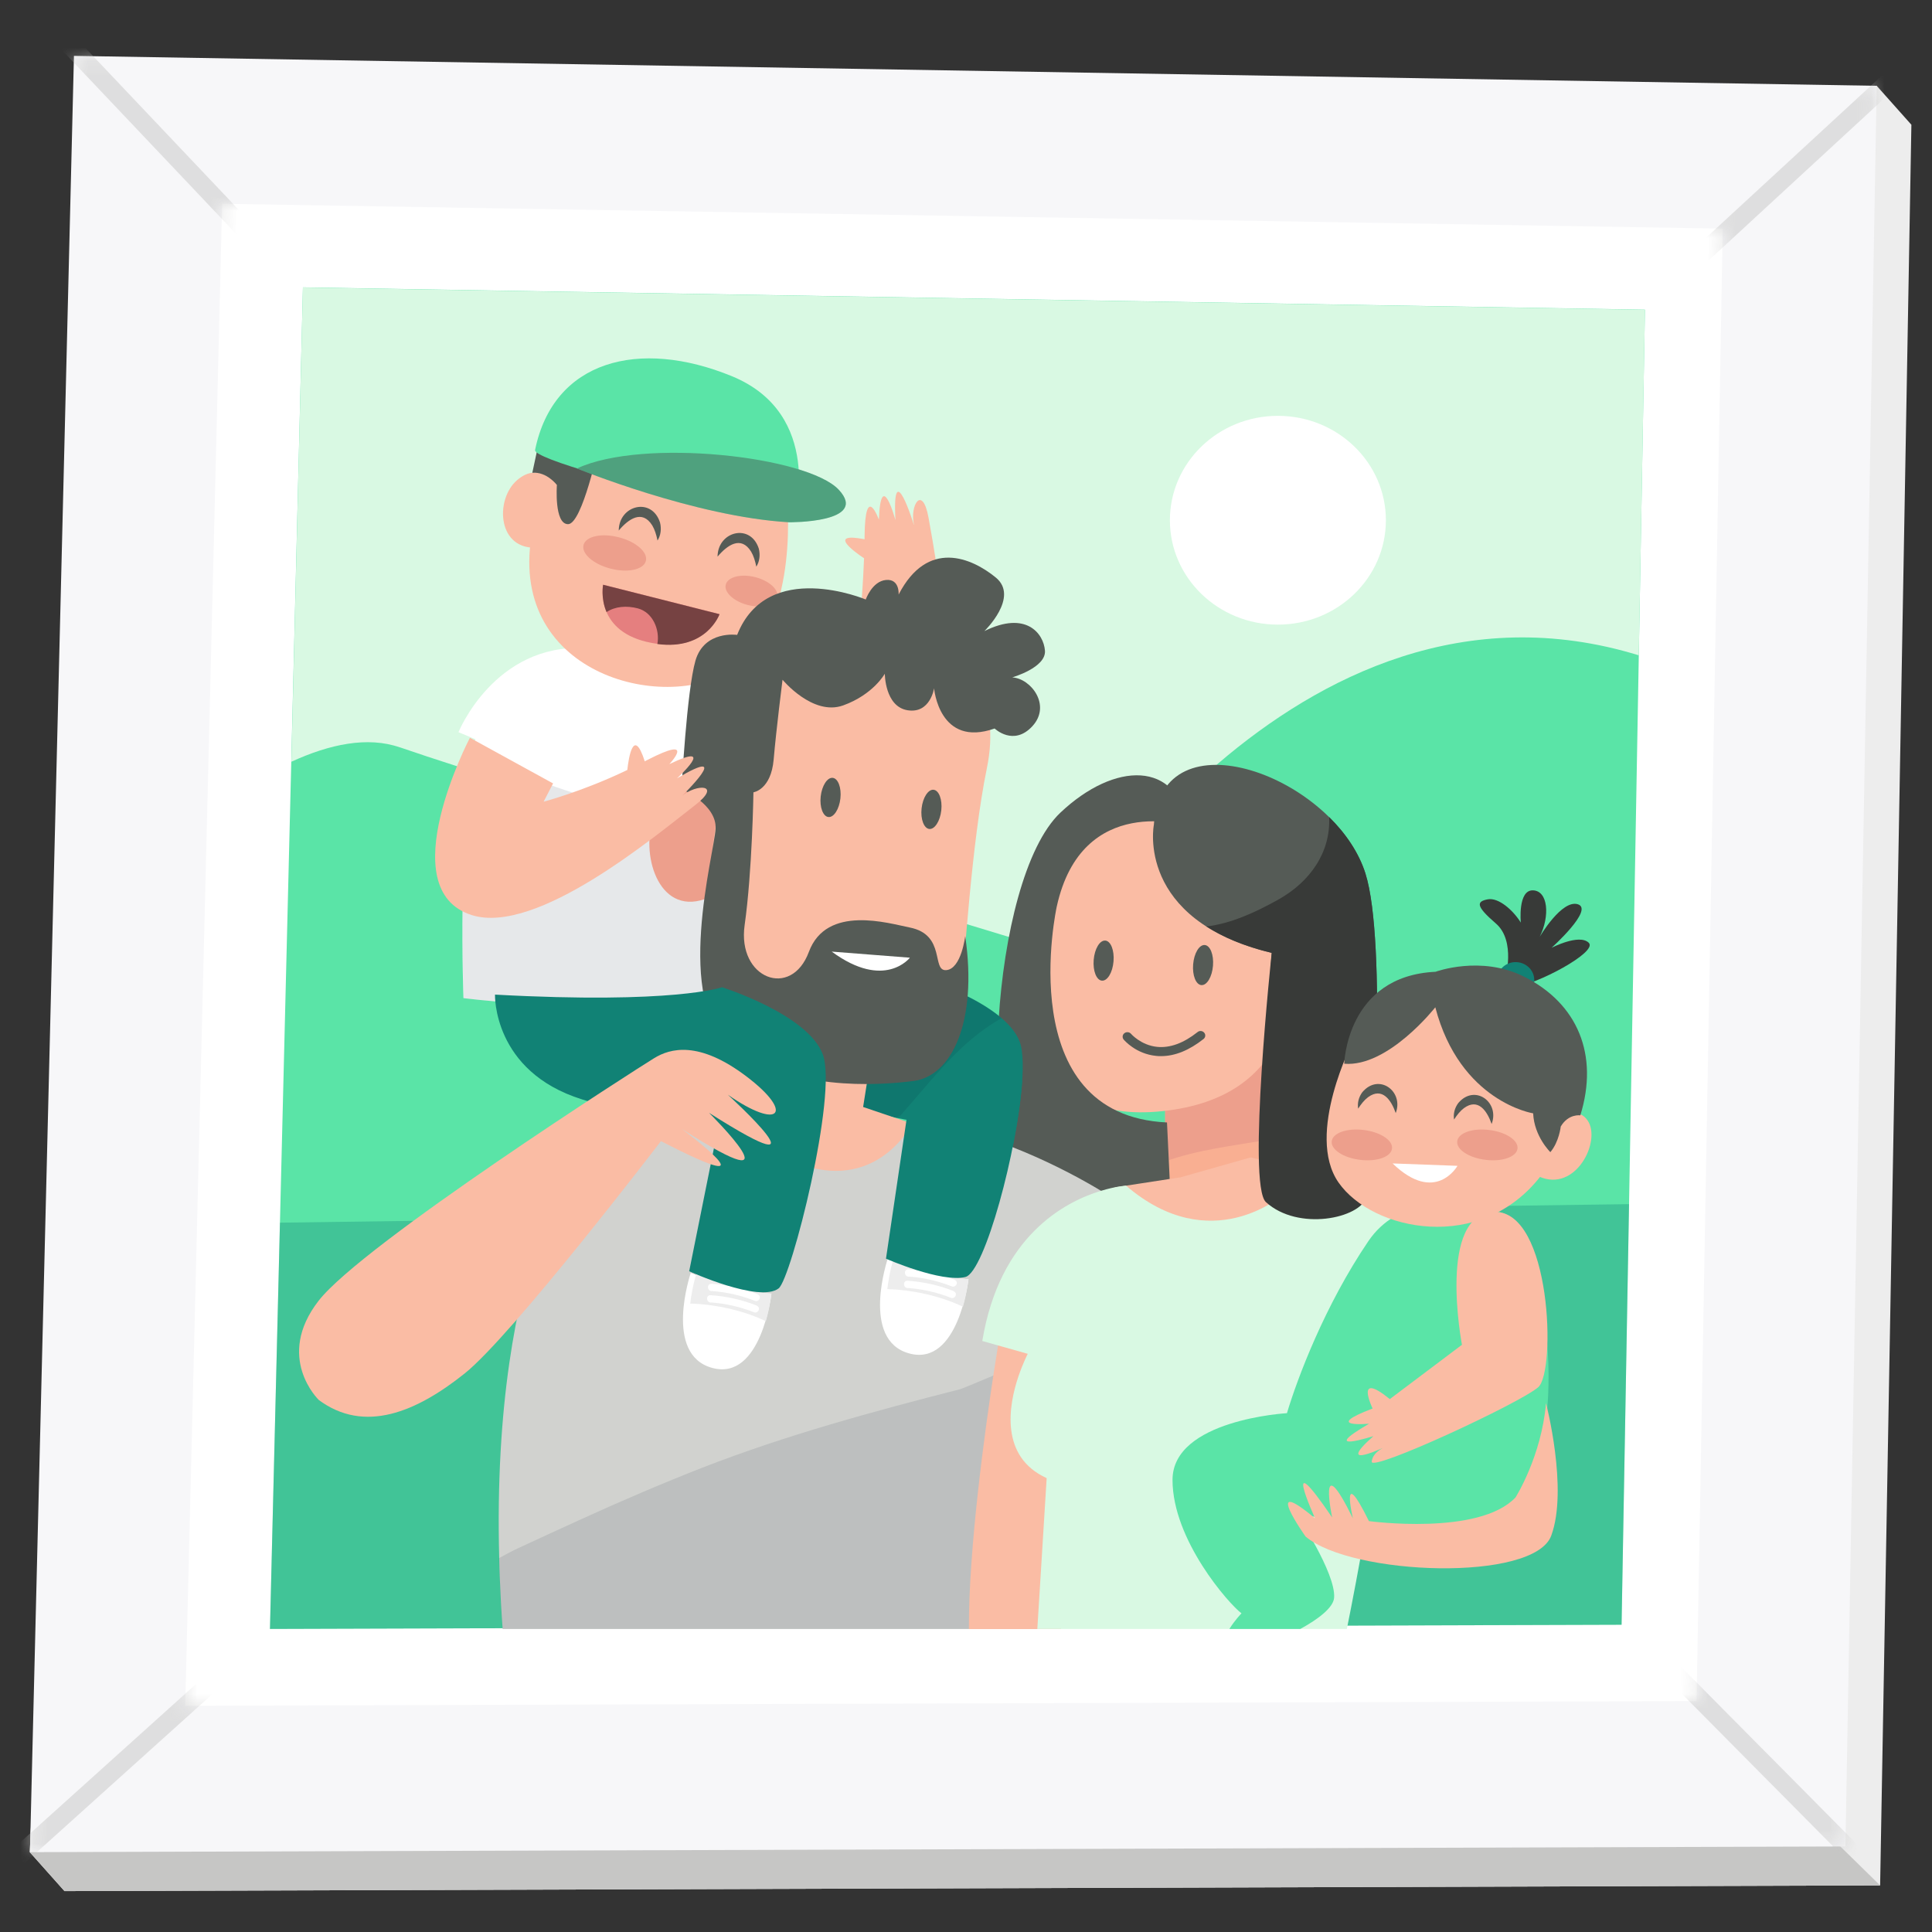
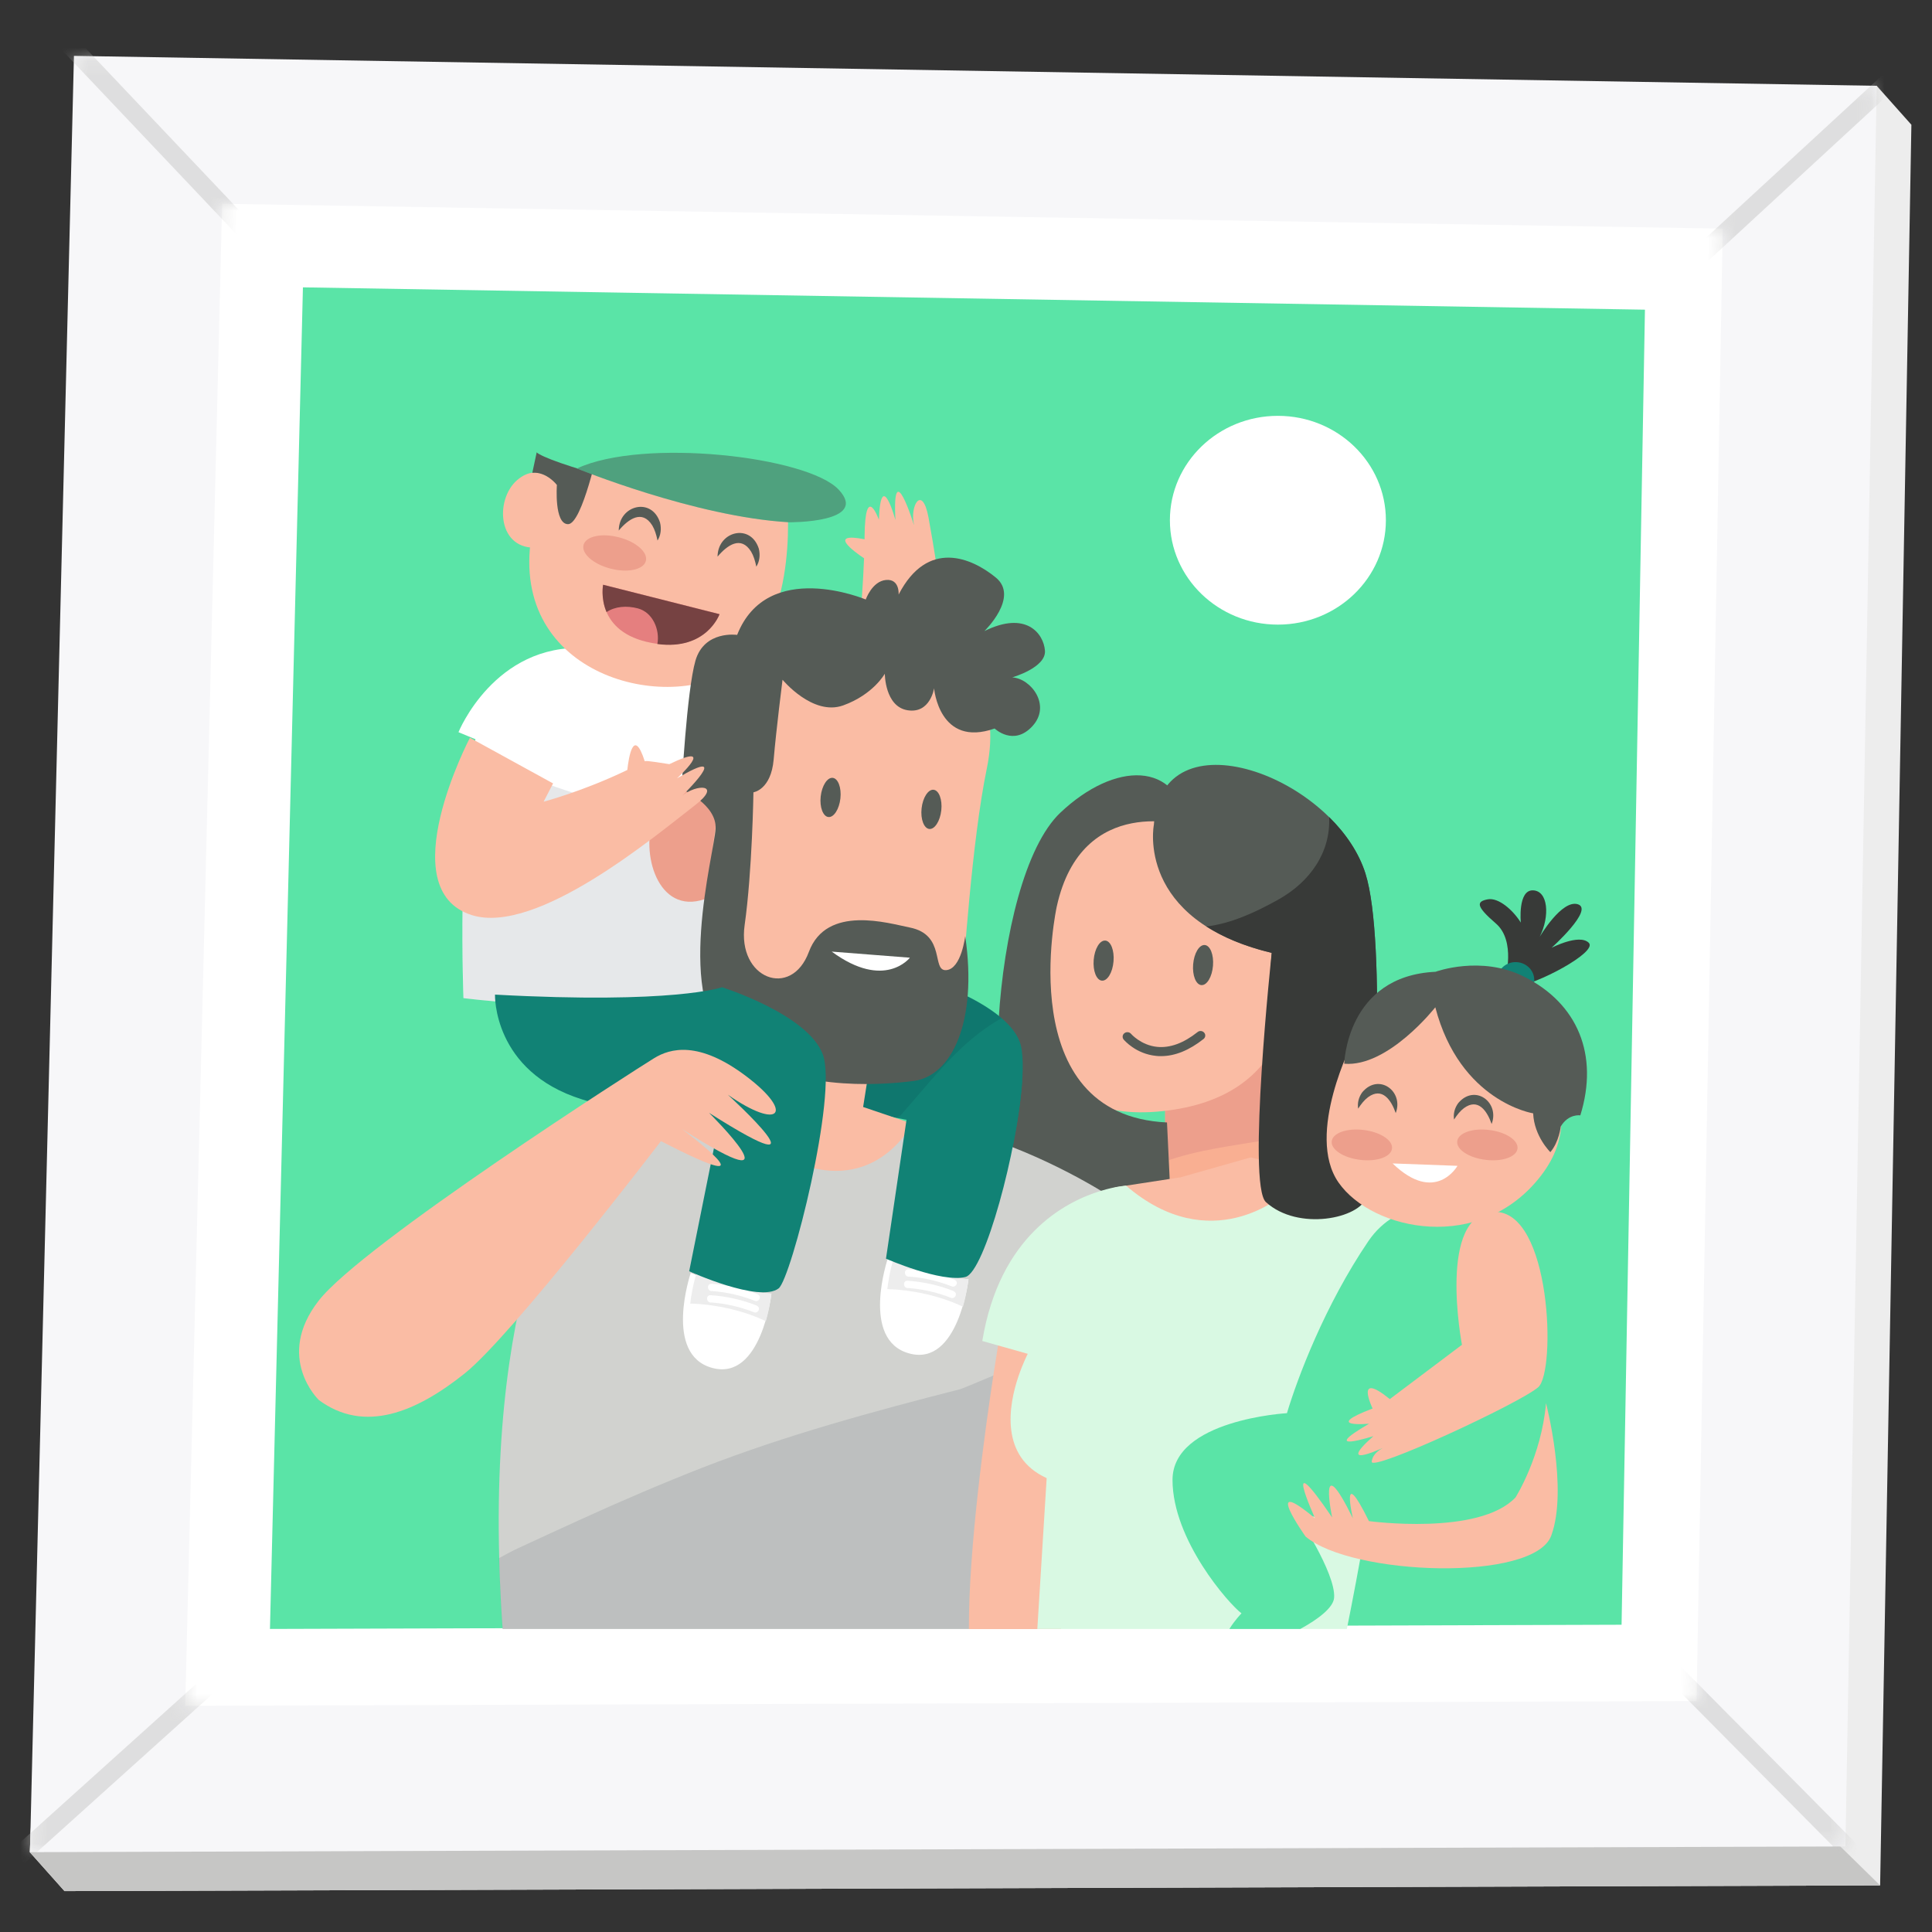
<svg xmlns="http://www.w3.org/2000/svg" width="142" height="142" viewBox="0 0 142 142" fill="none">
  <rect x="0" y="0" width="142" height="142" fill="#333333" stroke="none" />
  <path d="M4.74 138.994L2.19 136.132L7.984 6.969L137.936 6.307L140.485 9.169L138.187 138.575L4.74 138.994ZM21.242 20.3L18.654 125.831L124.832 125.495L126.667 22.043L21.242 20.291V20.3Z" fill="#EDEDED" />
  <path d="M4.74 138.994L2.19 136.132L7.984 6.969L132.683 16.04L124.832 125.505L138.187 138.575L4.74 138.994ZM21.242 20.3L18.654 125.831L124.832 125.495L126.667 22.044L21.242 20.291V20.3Z" fill="#C6C6C5" />
  <path d="M131.031 12.749L12.069 10.773L9.152 129.55L128.965 129.178L131.031 12.749Z" fill="white" />
  <path d="M131.031 12.749L12.069 10.773L9.152 129.55L128.965 129.178L131.031 12.749Z" fill="white" />
  <path d="M2.2 136.132L5.435 4.107L137.936 6.307L135.637 135.713L2.19 136.132H2.2ZM16.327 14.977L13.614 125.374L124.697 125.029L126.619 16.804L16.327 14.977Z" fill="#F7F7F9" />
  <g opacity="0.5">
    <mask id="mask0_880_6892" style="mask-type:luminance" maskUnits="userSpaceOnUse" x="2" y="4" width="136" height="133">
      <path d="M2.2 136.132L5.435 4.107L137.936 6.307L135.637 135.713L2.19 136.132H2.2ZM16.327 14.977L13.614 125.374L124.697 125.029L126.619 16.804L16.327 14.977Z" fill="white" />
    </mask>
    <g mask="url(#mask0_880_6892)">
      <path d="M3.784 0.894L2.766 1.794L20.734 20.759L21.753 19.859L3.784 0.894Z" fill="#C6C6C5" />
      <path d="M139.096 4.837L119.706 22.719L120.66 23.683L140.049 5.801L139.096 4.837Z" fill="#C6C6C5" />
      <path d="M120.672 119.6L119.675 120.522L140.742 141.769L141.739 140.847L120.672 119.6Z" fill="#C6C6C5" />
      <path d="M17.992 120.545L0.877 135.959L1.819 136.934L18.934 121.52L17.992 120.545Z" fill="#C6C6C5" />
    </g>
  </g>
  <path d="M120.902 22.761L22.265 21.12L19.842 119.725L119.184 119.417L120.902 22.761Z" fill="#5AE4A7" />
  <g style="mix-blend-mode:multiply" opacity="0.33">
-     <path d="M20.576 89.865L19.842 119.725L119.184 119.417L119.734 88.504L20.576 89.865Z" fill="#0E8275" />
-   </g>
-   <path d="M29.382 54.924C38.015 57.926 77.701 69.942 77.701 69.942C77.701 69.942 94.986 40.343 120.449 48.165L120.903 22.77L22.266 21.13L21.416 55.987C24.216 54.7 27.017 54.103 29.392 54.933L29.382 54.924Z" fill="#D9F9E3" />
+     </g>
  <path d="M85.639 81.316V87.497C85.639 87.497 92.958 86.508 93.055 85.791C93.151 85.073 93.421 77.904 93.421 77.904L85.639 81.306V81.316Z" fill="#F9AF92" />
  <path d="M93.17 83.777C93.286 81.428 93.421 77.913 93.421 77.913L85.639 81.316V85.362C88.033 84.504 90.641 84.206 93.17 83.777Z" fill="#ED9F8C" />
  <path d="M84.499 58.327C84.499 58.327 77.276 58.578 75.885 66.53C74.495 74.482 75.837 82.677 85.425 81.67C95.014 80.663 95.526 73.01 95.159 67.453C94.753 61.384 91.171 57.944 84.499 58.327Z" fill="#FABCA4" />
  <path d="M87.309 60.713C87.309 60.713 79.526 58.205 77.672 66.624C77.672 66.624 74.283 81.969 85.773 82.5L86.005 87.403C86.005 87.403 80.076 89.287 75.905 87.674C71.733 86.061 72.718 64.657 77.942 59.725C81.93 55.959 86.555 55.875 87.299 60.713H87.309Z" fill="#555B56" />
  <path d="M81.843 70.66C81.776 71.471 81.399 72.105 80.994 72.077C80.588 72.049 80.318 71.359 80.385 70.548C80.453 69.737 80.829 69.103 81.235 69.131C81.641 69.159 81.911 69.849 81.843 70.66Z" fill="#555B56" />
  <path d="M89.153 70.987C89.085 71.798 88.709 72.432 88.303 72.404C87.898 72.376 87.627 71.686 87.695 70.875C87.763 70.064 88.139 69.43 88.545 69.458C88.95 69.486 89.221 70.175 89.153 70.987Z" fill="#555B56" />
  <path d="M85.329 77.624C85.204 77.624 85.079 77.624 84.963 77.606C83.475 77.456 82.626 76.45 82.587 76.403C82.471 76.263 82.491 76.049 82.645 75.937C82.79 75.825 83.012 75.844 83.128 75.983C83.128 75.983 83.852 76.823 85.049 76.944C85.996 77.037 86.99 76.673 88.024 75.853C88.168 75.732 88.391 75.76 88.506 75.9C88.632 76.039 88.603 76.254 88.458 76.366C87.406 77.195 86.363 77.624 85.339 77.624H85.329Z" fill="#555B56" />
  <path d="M86.73 86.536L81.931 87.273C81.931 87.273 83.736 91.841 88.391 91.776C93.045 91.71 96.106 86.136 96.106 86.136L91.934 85.064L86.72 86.546L86.73 86.536Z" fill="#FABCA4" />
  <path d="M67.166 38.563C67.166 38.563 65.554 33.352 65.814 38.227C65.814 38.227 64.743 34.293 64.598 38.199C64.598 38.199 63.584 35.365 63.545 39.439C63.545 39.505 63.545 39.57 63.545 39.635C60.803 39.104 62.744 40.521 63.507 41.033C63.371 44.595 62.956 48.277 62.956 48.277C62.956 48.277 63.053 62.41 67.62 58.243C71.28 54.896 68.876 41.528 68.248 38.059C67.794 35.561 66.848 37.174 67.176 38.563H67.166Z" fill="#FABCA4" />
  <path d="M50.847 72.18C50.847 72.18 50.664 77.82 57.239 79.88C63.815 81.94 67.156 82.388 67.156 82.388L65.119 92.512C65.119 92.512 69.194 94.302 70.961 93.855C72.718 93.407 76.059 79.526 74.949 76.571C73.838 73.615 67.349 71.732 67.349 71.732C67.349 71.732 64.018 72.898 50.857 72.18H50.847Z" fill="#118275" />
  <path opacity="0.1" d="M65.853 82.164C65.969 82.099 66.085 82.043 66.2 81.978C66.229 81.94 66.268 81.894 66.297 81.856C68.064 79.871 69.715 77.689 71.83 76.03C72.4 75.582 72.989 75.191 73.607 74.837C71.357 72.898 67.34 71.732 67.34 71.732C67.34 71.732 64.008 72.898 50.847 72.18C50.847 72.18 50.664 77.82 57.239 79.88C61.45 81.195 64.317 81.856 65.853 82.155V82.164Z" fill="#081928" />
  <path d="M34.953 54.337L33.698 53.815C33.698 53.815 36.334 47.289 43.007 47.634C43.007 47.634 46.299 51.046 47.777 49.424C47.777 49.424 55.84 50.104 56.767 55.493C57.694 60.881 54.729 72.171 54.729 72.171C54.729 72.171 47.043 74.911 34.065 73.364C34.065 73.364 33.602 61.394 34.944 54.337H34.953Z" fill="white" />
  <path opacity="0.1" d="M53.628 60.117C46.203 60.163 39.473 57.627 34.799 55.241C33.65 62.363 34.075 73.373 34.075 73.373C47.043 74.911 54.739 72.18 54.739 72.18C54.739 72.18 56.544 65.309 56.892 59.734C55.907 59.977 54.826 60.117 53.619 60.126L53.628 60.117Z" fill="#081928" />
  <path d="M57.819 36.325C57.819 36.325 58.872 45.34 54.246 48.939C49.611 52.547 37.764 49.974 38.99 39.896C40.226 29.818 47.854 29.669 50.384 30.639C52.924 31.608 57.105 30.863 57.819 36.325Z" fill="#FABCA4" />
  <path d="M40.931 35.645C40.931 35.645 39.666 33.855 38.005 35.291C36.344 36.726 36.557 40.511 39.57 40.241C42.582 39.971 40.931 35.645 40.931 35.645Z" fill="#FABCA4" />
  <path d="M44.329 42.972L52.885 45.135C52.885 45.135 51.803 48.184 47.535 47.177C43.673 46.263 44.329 42.963 44.329 42.963V42.972Z" fill="#E57F7F" />
  <path d="M44.329 42.972C44.329 42.972 44.136 43.951 44.58 44.986C45.217 44.566 46.057 44.501 46.878 44.715C47.989 45.005 48.51 46.3 48.317 47.335C51.938 47.82 52.884 45.144 52.884 45.144L44.329 42.981V42.972Z" fill="#764242" />
  <path d="M45.478 38.982C45.498 37.127 47.902 36.512 48.511 38.404C48.626 38.871 48.569 39.346 48.327 39.728C48.24 39.299 48.124 38.926 47.941 38.619C47.197 37.426 46.183 38.153 45.478 38.992V38.982Z" fill="#555B56" />
  <path d="M52.74 40.903C52.76 39.048 55.164 38.432 55.772 40.325C55.888 40.791 55.83 41.266 55.589 41.649C55.502 41.22 55.386 40.847 55.203 40.539C54.459 39.346 53.445 40.073 52.74 40.912V40.903Z" fill="#555B56" />
  <path d="M39.125 34.75L39.753 31.813L44.021 32.736C44.021 32.736 42.794 38.526 41.752 38.526C40.718 38.526 40.931 35.645 40.931 35.645C40.931 35.645 40.187 34.657 39.125 34.75Z" fill="#555B56" />
  <path d="M39.328 33.081C39.27 33.38 41.095 34.069 43.914 34.871C47.67 35.934 53.194 37.202 58.389 38.022C58.389 38.022 60.59 30.434 53.783 27.646C46.975 24.859 40.679 26.472 39.328 33.072V33.081Z" fill="#5AE4A7" />
  <path d="M58.003 38.386C58.003 38.386 63.932 38.442 61.643 35.99C59.345 33.538 47.256 32.168 42.408 34.433C42.408 34.433 51.108 37.994 58.003 38.386Z" fill="#74C69C" />
  <path d="M47.468 41.238C47.294 41.872 46.126 42.124 44.861 41.788C43.596 41.462 42.717 40.679 42.891 40.045C43.065 39.411 44.233 39.16 45.498 39.495C46.763 39.821 47.642 40.605 47.468 41.238Z" fill="#ED9F8C" />
-   <path d="M57.124 43.933C56.969 44.492 55.994 44.734 54.951 44.464C53.908 44.194 53.184 43.513 53.348 42.954C53.503 42.395 54.478 42.152 55.521 42.422C56.564 42.693 57.288 43.373 57.124 43.933Z" fill="#ED9F8C" />
  <path d="M64.414 75.182L63.439 81.362L68.585 83.106C68.585 83.106 58.582 91.3 52.74 83.777L52.18 80.551L53.29 81.223L54.816 73.97L64.404 75.182H64.414Z" fill="#FABCA4" />
  <path d="M51.031 58.299C51.031 58.299 49.08 57.31 48.066 60.005C47.043 62.69 48.346 67.258 51.774 66.092C55.202 64.927 53.812 58.392 51.031 58.299Z" fill="#ED9F8C" />
  <path d="M70.855 49.34C70.855 49.34 73.636 51.13 72.525 56.509C71.415 61.888 70.855 71.024 70.671 72.814C70.488 74.604 58.63 78.901 54.362 74.072C50.104 69.234 53.069 56.518 54.729 51.857C56.4 47.196 67.331 43.793 70.855 49.349V49.34Z" fill="#FABCA4" />
  <path d="M57.52 49.964C57.52 49.964 59.741 52.649 61.972 51.847C64.193 51.046 65.033 49.517 65.033 49.517C65.033 49.517 65.033 51.931 66.703 52.202C68.374 52.472 68.654 50.589 68.654 50.589C68.654 50.589 69.021 54.98 73.105 53.544C73.105 53.544 74.496 54.886 75.886 53.367C77.277 51.847 75.79 49.871 74.399 49.787C74.399 49.787 76.9 49.069 76.803 47.82C76.707 46.562 75.413 44.865 72.352 46.384C72.352 46.384 74.95 43.877 73.182 42.441C71.425 41.005 68.181 39.579 66.047 43.7C66.047 43.7 66.143 42.534 65.12 42.627C64.096 42.721 63.633 44.063 63.633 44.063C63.633 44.063 56.41 41.015 54.179 46.664C54.179 46.664 51.775 46.31 51.118 48.547C50.471 50.785 50.095 58 50.095 58C50.095 58 52.692 59.119 52.596 60.909C52.499 62.699 49.448 73.718 53.803 76.944C58.158 80.169 64.366 79.806 67.147 79.451C69.928 79.097 71.869 75.154 70.942 68.796C70.942 68.796 70.662 71.21 69.552 71.303C68.441 71.397 69.552 68.703 66.867 68.171C65.313 67.863 60.755 66.465 59.452 69.961C58.158 73.457 54.17 71.928 54.73 67.994C55.29 64.05 55.377 58.233 55.377 58.233C55.377 58.233 56.67 58.056 56.864 55.819C57.057 53.581 57.511 49.992 57.511 49.992L57.52 49.964Z" fill="#555B56" />
  <path d="M61.769 58.681C61.682 59.473 61.286 60.089 60.89 60.051C60.494 60.014 60.233 59.333 60.32 58.541C60.407 57.749 60.803 57.133 61.199 57.171C61.595 57.208 61.856 57.888 61.769 58.681Z" fill="#555B56" />
  <path d="M69.184 59.557C69.097 60.35 68.701 60.965 68.305 60.928C67.909 60.89 67.649 60.21 67.736 59.417C67.822 58.625 68.218 58.01 68.614 58.047C69.01 58.084 69.271 58.765 69.184 59.557Z" fill="#555B56" />
  <path d="M61.131 69.942L66.876 70.39C66.876 70.39 65.022 72.804 61.131 69.942Z" fill="white" />
  <path d="M82.626 88.615L80.453 99.877L79.855 102.991L74.862 101.154L74.775 101.126C73.076 107.95 72.275 114.653 71.898 119.725H36.943C36.846 118.401 36.779 117.124 36.731 115.893C36.711 115.464 36.702 115.045 36.692 114.625C36.692 114.588 36.692 114.56 36.692 114.523C36.093 92.009 43.026 83.786 43.026 83.786C46.502 79.349 55.116 81.362 55.116 81.362C55.116 81.362 55.116 84.989 60.118 85.931C65.119 86.872 67.205 82.304 67.205 82.304C73.163 83.246 78.358 85.977 80.927 87.525C82.018 88.177 82.626 88.615 82.626 88.615Z" fill="#D1D2CF" />
  <path opacity="0.1" d="M74.601 100.464C73.249 107.12 72.361 114.29 71.801 119.725H36.933C36.836 118.401 36.768 117.124 36.72 115.893C36.701 115.427 36.681 114.97 36.672 114.523C37.106 114.289 37.541 114.047 38.014 113.823C39.569 113.106 41.133 112.378 42.697 111.67C45.642 110.327 48.617 109.05 51.639 107.866C57.77 105.48 64.182 103.736 70.565 102.105C70.739 102.058 71.955 101.546 72.998 101.107C73.771 100.781 74.466 100.502 74.591 100.464H74.601Z" fill="#081928" />
-   <path d="M50.104 58.522C50.104 58.522 54.063 54.663 49.756 57.208C49.756 57.208 52.817 54.42 49.196 56.164C49.196 56.164 51.282 53.945 47.564 55.865C47.506 55.894 47.448 55.921 47.391 55.959C46.56 53.376 46.203 55.707 46.106 56.593C42.813 58.178 39.955 58.923 39.955 58.923L40.651 57.581L34.538 54.225C34.538 54.225 28.696 65.374 34.673 67.258C39.463 68.768 48.231 61.384 51.069 59.194C53.117 57.618 51.205 57.581 50.094 58.522H50.104Z" fill="#FABCA4" />
+   <path d="M50.104 58.522C50.104 58.522 54.063 54.663 49.756 57.208C49.756 57.208 52.817 54.42 49.196 56.164C47.506 55.894 47.448 55.921 47.391 55.959C46.56 53.376 46.203 55.707 46.106 56.593C42.813 58.178 39.955 58.923 39.955 58.923L40.651 57.581L34.538 54.225C34.538 54.225 28.696 65.374 34.673 67.258C39.463 68.768 48.231 61.384 51.069 59.194C53.117 57.618 51.205 57.581 50.094 58.522H50.104Z" fill="#FABCA4" />
  <path d="M50.77 93.556C50.77 93.556 48.733 99.56 52.344 100.539C55.955 101.527 56.699 95.076 56.699 95.076C56.699 95.076 54.381 95.076 50.77 93.556Z" fill="white" />
  <path d="M50.77 95.812C52.334 95.85 54.488 96.241 56.293 97.108C56.602 96.008 56.699 95.076 56.699 95.076C56.699 95.076 54.546 95.076 51.195 93.556C51.195 93.556 50.876 94.563 50.731 95.822C50.741 95.822 50.751 95.822 50.76 95.822L50.77 95.812Z" fill="#EDEDED" />
  <path d="M52.305 94.889C53.396 94.964 54.487 95.216 55.501 95.617C55.636 95.672 55.81 95.561 55.839 95.43C55.888 95.272 55.781 95.16 55.646 95.104C54.584 94.684 53.454 94.433 52.305 94.358C51.948 94.33 51.948 94.871 52.305 94.899V94.889Z" fill="white" />
  <path d="M52.238 95.728C53.329 95.803 54.42 96.055 55.434 96.456C55.569 96.512 55.743 96.4 55.772 96.269C55.82 96.111 55.714 95.999 55.579 95.943C54.517 95.523 53.387 95.272 52.238 95.197C51.88 95.169 51.88 95.71 52.238 95.738V95.728Z" fill="white" />
  <path d="M65.254 92.493C65.254 92.493 63.217 98.497 66.828 99.476C70.44 100.464 71.183 94.013 71.183 94.013C71.183 94.013 68.866 94.013 65.254 92.493Z" fill="white" />
  <path d="M65.254 94.75C66.819 94.787 68.972 95.178 70.778 96.045C71.087 94.945 71.183 94.013 71.183 94.013C71.183 94.013 69.03 94.013 65.679 92.493C65.679 92.493 65.361 93.5 65.216 94.759C65.225 94.759 65.235 94.759 65.245 94.759L65.254 94.75Z" fill="#EDEDED" />
  <path d="M66.78 93.827C67.871 93.901 68.962 94.153 69.976 94.554C70.111 94.61 70.285 94.498 70.314 94.367C70.362 94.209 70.256 94.097 70.121 94.041C69.058 93.621 67.929 93.37 66.78 93.295C66.422 93.267 66.422 93.808 66.78 93.836V93.827Z" fill="white" />
  <path d="M66.712 94.666C67.803 94.74 68.895 94.992 69.909 95.393C70.044 95.449 70.217 95.337 70.246 95.206C70.295 95.048 70.189 94.936 70.053 94.88C68.991 94.46 67.861 94.209 66.712 94.134C66.355 94.106 66.355 94.647 66.712 94.675V94.666Z" fill="white" />
  <path d="M66.693 81.857L65.119 92.512C65.119 92.512 69.194 94.302 70.961 93.855C72.371 93.491 74.804 84.476 75.132 79.405C72.545 80.654 69.464 80.99 66.703 81.847L66.693 81.857Z" fill="#118275" />
  <path d="M36.382 73.103C36.382 73.103 36.199 78.743 42.775 80.803C49.35 82.863 52.691 83.311 52.691 83.311L50.654 93.435C50.654 93.435 55.81 95.784 57.23 94.694C58.157 93.976 61.585 80.449 60.474 77.494C59.364 74.538 53.068 72.562 53.068 72.562C53.068 72.562 49.544 73.821 36.382 73.103Z" fill="#118275" />
  <path d="M23.415 102.879C23.415 102.879 20.19 99.765 23.415 95.607C26.64 91.449 46.927 78.472 48.096 77.764C49.245 77.065 51.35 76.45 54.874 79.125C58.408 81.801 57.327 83.134 53.493 80.458C53.493 80.458 61.469 87.73 52.113 81.791C52.113 81.791 59.171 88.774 50.114 82.975C50.114 82.975 57.481 88.466 48.579 83.87C48.579 83.87 37.687 98.124 34.152 100.949C30.618 103.774 26.785 105.405 23.405 102.879H23.415Z" fill="#FABCA4" />
  <path d="M82.404 100.175L77.981 119.734H71.212C71.193 113.805 72.39 105.172 73.008 101.108C73.192 99.905 73.327 99.103 73.356 98.889V98.833L80.443 99.886L82.394 100.175H82.404Z" fill="#FABCA4" />
  <path d="M104.169 90.499C104.169 90.499 102.141 102.664 100.461 111.95C99.901 115.045 99.379 117.823 98.993 119.725H76.243L76.929 108.64C73.491 107.074 74.119 103.336 74.853 101.163C75.191 100.175 75.538 99.504 75.538 99.504L73.356 98.889L72.197 98.562C73.472 90.853 78.242 88.336 80.917 87.525C82.017 87.189 82.761 87.142 82.761 87.142C89.018 92.522 94.29 87.814 94.29 87.814L100.084 87.944L102.45 89.427L104.159 90.499H104.169Z" fill="#D9F9E3" />
  <path d="M84.807 60.629C84.807 60.629 83.427 67.612 93.469 70.036C93.469 70.036 92.088 87.954 93.865 88.671C95.641 89.389 99.968 89.566 100.46 87.954C100.952 86.341 101.937 69.187 100.363 64.218C98.094 57.049 85.3 52.304 84.807 60.639V60.629Z" fill="#555B56" />
  <path d="M100.363 64.209C99.881 62.68 98.915 61.254 97.689 60.051C97.814 62.587 96.347 64.796 93.903 66.148C92.214 67.08 90.495 67.873 88.67 68.097C89.877 68.87 91.432 69.551 93.469 70.036C93.469 70.036 91.644 87.077 93.044 88.354C95.41 90.508 99.968 89.566 100.46 87.954C100.952 86.341 101.937 69.187 100.363 64.218V64.209Z" fill="#383A38" />
  <path d="M98.423 82.146C98.404 82.686 99.205 83.18 100.219 83.246C101.233 83.311 102.083 82.919 102.102 82.379C102.121 81.838 101.32 81.344 100.306 81.279C99.292 81.213 98.442 81.605 98.423 82.146Z" fill="#D46362" />
  <path d="M111.333 110.383C109.228 112.257 104.303 112.276 100.46 111.95C97.563 111.707 95.275 111.25 95.275 111.25C95.275 111.25 98.191 115.613 98.056 117.431C98.007 118.14 96.926 118.988 95.574 119.725H90.36C90.736 119.109 91.248 118.578 91.248 118.578C90.341 117.907 86.179 113.199 86.179 108.771C86.179 104.342 94.589 103.867 94.589 103.867C95.352 101.313 97.37 95.943 100.566 91.235C101.107 90.433 101.764 89.846 102.469 89.426C105.906 87.376 110.638 89.221 110.638 89.221C114.461 93.454 115.012 107.093 111.333 110.383Z" fill="#5AE4A7" />
  <path d="M107.451 98.833C107.451 98.833 105.607 89.193 109.817 89.072C114.027 88.951 114.375 100.8 113.061 101.956C111.748 103.112 100.731 108.23 100.818 107.428C100.904 106.626 101.986 106.263 101.986 106.263C101.986 106.263 97.94 108.221 100.943 105.554C100.943 105.554 96.752 106.897 100.624 104.641C100.624 104.641 97.1 104.967 100.885 103.522C100.885 103.522 99.514 100.688 102.15 102.832L107.461 98.833H107.451Z" fill="#FABCA4" />
  <path d="M110.619 71.984C110.619 71.984 111.449 69.169 109.943 67.873C108.437 66.577 108.533 66.26 109.335 66.102C110.136 65.943 111.208 66.894 111.778 67.808C111.778 67.808 111.546 65.412 112.666 65.44C113.786 65.468 113.931 67.323 113.168 68.852C113.168 68.852 114.79 66.083 115.978 66.465C117.166 66.857 114.037 69.663 114.037 69.663C114.037 69.663 116.065 68.609 116.77 69.29C117.484 69.97 112.83 72.413 111.411 72.497C109.991 72.581 110.609 71.965 110.609 71.965L110.619 71.984Z" fill="#383A38" />
  <path d="M112.763 72.115C112.724 72.842 112.077 73.401 111.324 73.355C110.571 73.308 109.992 72.693 110.04 71.956C110.079 71.229 110.726 70.67 111.479 70.716C112.232 70.763 112.811 71.378 112.763 72.115Z" fill="#118275" />
  <path d="M99.466 76.478C99.466 76.478 95.903 83.367 98.385 86.919C100.866 90.471 108.842 92.167 113.265 86.406C117.697 80.645 111.14 75.256 108.176 73.653C105.211 72.049 102.16 73.317 99.466 76.487V76.478Z" fill="#FABCA4" />
-   <path d="M113.873 83.013C113.873 83.013 115.669 80.868 116.692 82.36C117.716 83.852 115.814 87.692 113.11 86.471C110.396 85.241 113.873 83.013 113.873 83.013Z" fill="#FABCA4" />
  <path d="M105.501 74.026C105.501 74.026 102.035 78.454 98.8 78.183C98.8 78.183 98.954 71.732 105.511 71.425C105.511 71.425 108.842 70.185 112.029 71.788C115.949 73.755 117.533 77.522 116.152 81.978C116.152 81.978 115.283 81.838 114.713 82.798C114.713 82.798 114.597 83.917 113.95 84.681C113.95 84.681 112.762 83.535 112.685 81.829C112.685 81.829 107.307 80.99 105.491 74.026H105.501Z" fill="#555B56" />
  <path d="M109.634 82.612C109.306 81.67 108.649 80.673 107.597 81.447C107.326 81.652 107.094 81.941 106.872 82.285C106.805 81.875 106.911 81.437 107.181 81.074C108.388 79.647 110.242 81.008 109.634 82.612Z" fill="#555B56" />
  <path d="M102.585 81.81C102.257 80.868 101.6 79.871 100.548 80.645C100.277 80.85 100.046 81.139 99.823 81.484C99.756 81.073 99.862 80.635 100.132 80.272C101.34 78.846 103.193 80.207 102.585 81.81Z" fill="#555B56" />
  <path d="M107.104 83.889C107.036 84.495 107.983 85.11 109.209 85.25C110.435 85.399 111.478 85.017 111.536 84.411C111.604 83.805 110.657 83.19 109.431 83.05C108.205 82.901 107.162 83.283 107.104 83.889Z" fill="#ED9F8C" />
  <path d="M97.88 83.889C97.813 84.495 98.759 85.11 99.985 85.25C101.212 85.399 102.255 85.017 102.312 84.411C102.38 83.805 101.434 83.19 100.207 83.05C98.981 82.901 97.938 83.283 97.88 83.889Z" fill="#ED9F8C" />
  <path d="M102.354 85.511L107.124 85.688C107.124 85.688 105.511 88.559 102.354 85.511Z" fill="white" />
  <path d="M95.96 112.938C95.96 112.938 92.629 108.239 96.656 111.595C96.656 111.595 94.019 105.815 97.911 111.53C97.911 111.53 96.8 106.226 99.436 111.595C99.436 111.595 98.461 107.428 100.615 111.8C100.615 111.8 108.716 112.9 111.391 110.057C111.391 110.057 113.293 107.055 113.631 103.13C113.631 103.13 115.272 109.442 114.017 112.863C112.762 116.294 99.35 115.818 95.951 112.928L95.96 112.938Z" fill="#FABCA4" />
  <path d="M93.924 45.909C98.307 45.909 101.861 42.474 101.861 38.237C101.861 33.999 98.307 30.564 93.924 30.564C89.54 30.564 85.986 33.999 85.986 38.237C85.986 42.474 89.54 45.909 93.924 45.909Z" fill="white" />
  <g style="mix-blend-mode:multiply" opacity="0.33">
    <path d="M58.003 38.386C58.003 38.386 63.932 38.442 61.643 35.99C59.345 33.538 47.256 32.168 42.408 34.433C42.408 34.433 51.108 37.994 58.003 38.386Z" fill="#035441" />
  </g>
</svg>